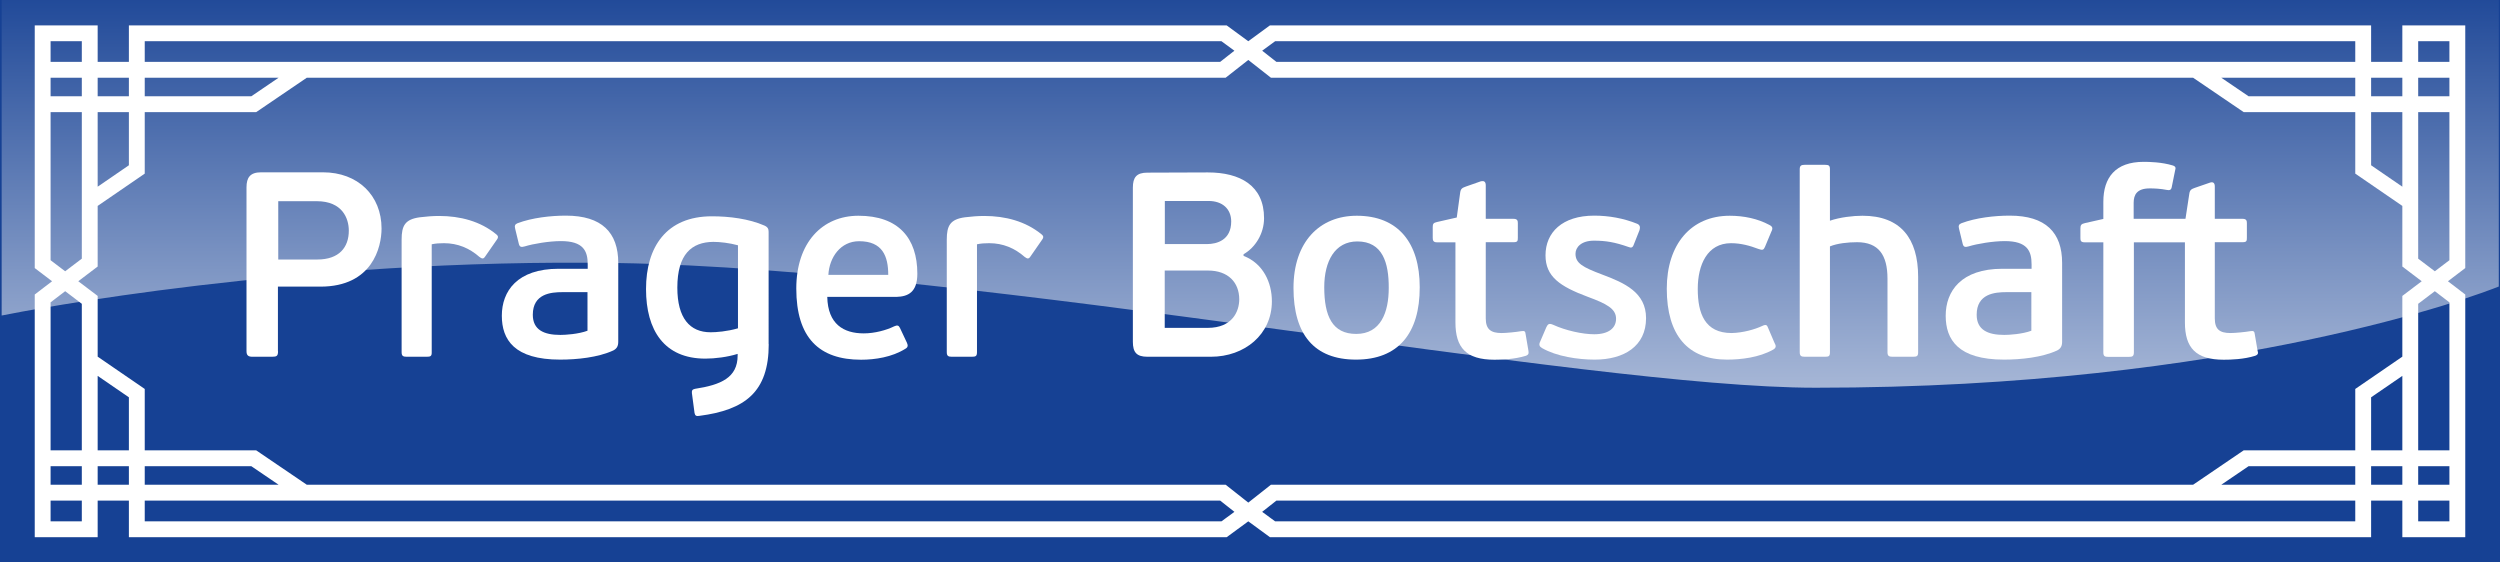
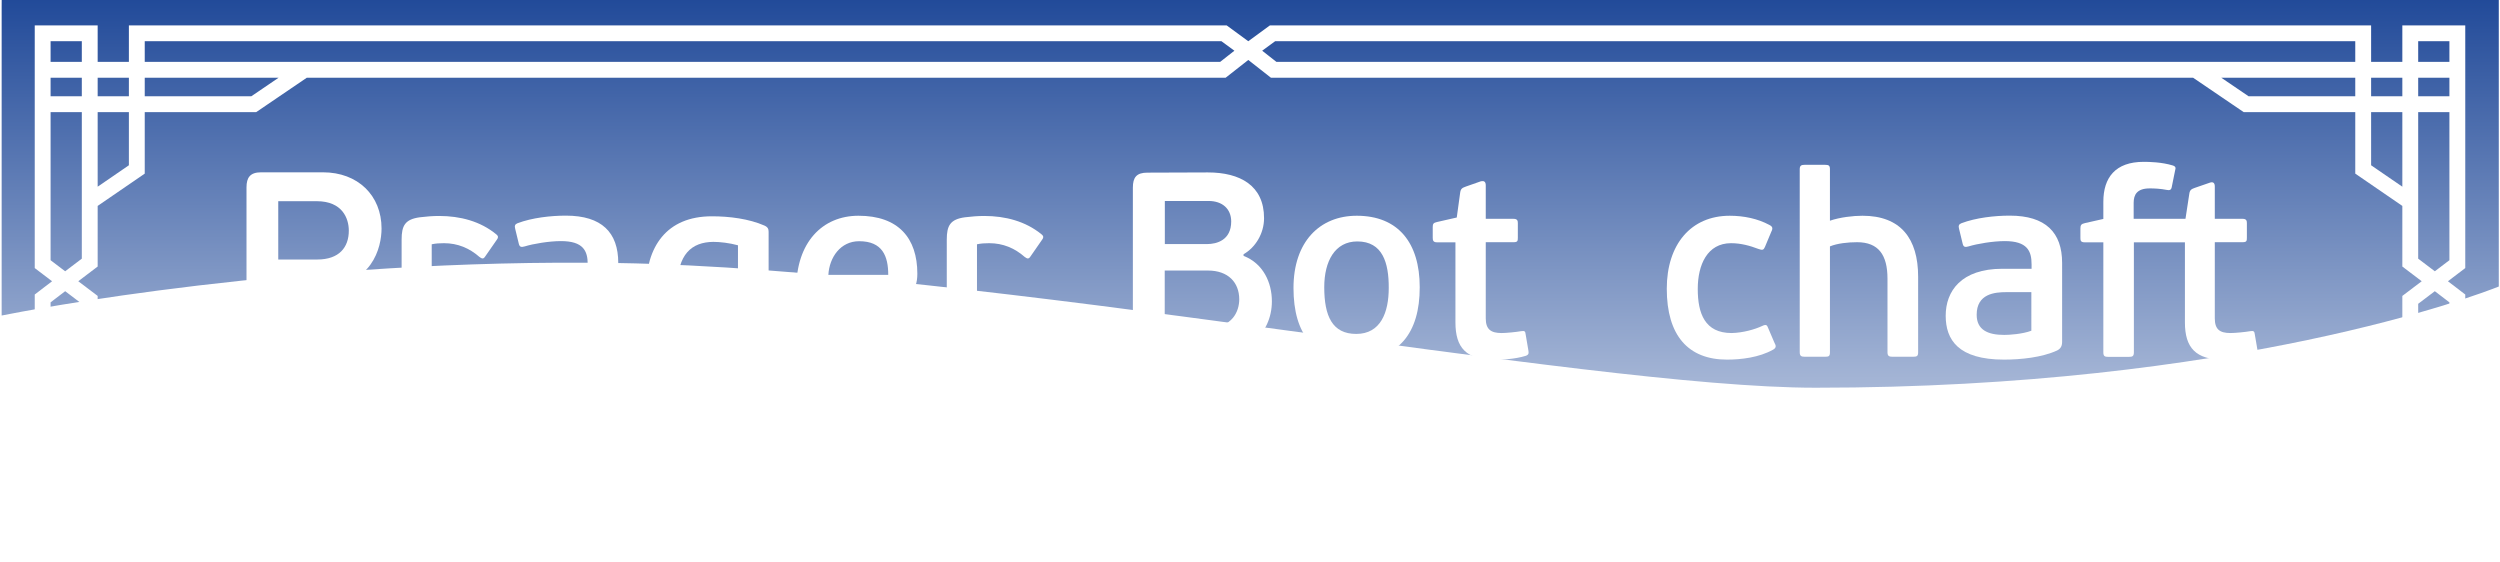
<svg xmlns="http://www.w3.org/2000/svg" xmlns:xlink="http://www.w3.org/1999/xlink" version="1.1" id="Ebene_1" x="0px" y="0px" viewBox="0 0 226.77 51.02" style="enable-background:new 0 0 226.77 51.02;" xml:space="preserve">
  <style type="text/css">
	.st0{fill:#164194;}
	
		.st1{clip-path:url(#SVGID_00000073703370116062603120000012543066969348782753_);fill:url(#SVGID_00000165229339976018719380000016892843588672524956_);}
	.st2{fill:none;stroke:#FFFFFF;stroke-width:1.438;stroke-miterlimit:10;}
	.st3{fill:#FFFFFF;}
</style>
  <g>
-     <rect class="st0" width="226.77" height="51.02" />
    <g>
      <defs>
        <path id="SVGID_1_" d="M0.15,0v28.62c2.15-0.43,26.77-5.24,55.93-4.76c32.85,0.54,87.58,11.31,108.61,11.31     c38.05,0.01,60.25-8.49,61.97-9.18V0H0.15z" />
      </defs>
      <clipPath id="SVGID_00000114065331390528994880000005539055022989048988_">
        <use xlink:href="#SVGID_1_" style="overflow:visible;" />
      </clipPath>
      <linearGradient id="SVGID_00000109748625432824725500000010561978619727898525_" gradientUnits="userSpaceOnUse" x1="2.017" y1="283.434" x2="2.318" y2="283.434" gradientTransform="matrix(1.056 -201.769 -201.769 -1.056 57299.266 764.707)">
        <stop offset="0" style="stop-color:#FFFFFF" />
        <stop offset="1" style="stop-color:#164194" />
      </linearGradient>
      <polygon style="clip-path:url(#SVGID_00000114065331390528994880000005539055022989048988_);fill:url(#SVGID_00000109748625432824725500000010561978619727898525_);" points="    -0.03,35.17 0.16,-1.2 226.85,0 226.66,36.37   " />
    </g>
    <path class="st2" d="M3.56,41.57h19.46l4.59,3.12 M8.14,32.73l4.27,2.93v12.35h98.62l2.13-1.56l-2.23-1.76H3.56 M5.91,25.51   l2.23,1.69v20.81H3.87V27.07L5.91,25.51z M223.21,9.45h-19.47l-4.59-3.12 M218.63,18.3l-4.27-2.93V3.02h-98.93l-2.13,1.56   l2.23,1.75h107.69 M220.86,25.51l-2.23-1.69V3.02h4.27v20.94L220.86,25.51z M223.21,41.57h-19.47l-4.59,3.12 M218.63,32.73   l-4.27,2.93v12.35h-98.93l-2.13-1.56l2.23-1.76h107.69 M220.86,25.51l-2.23,1.69v20.81h4.27V27.07L220.86,25.51z M3.56,9.45h19.46   l4.59-3.12 M8.14,18.3l4.27-2.93V3.02h98.62l2.13,1.56l-2.23,1.75H3.56 M5.91,25.51l2.23-1.69V3.02H3.87v20.94L5.91,25.51z" />
    <g>
      <path class="st3" d="M28.73,18.25h-3.49v5.29h3.54c1.98,0,2.86-1.1,2.86-2.62C31.64,19.83,31.07,18.25,28.73,18.25 M25.22,31.86    c0,0.43-0.12,0.5-0.54,0.5H22.9c-0.35,0-0.54-0.1-0.54-0.5V16.99c0-0.88,0.33-1.36,1.32-1.36h5.62c3.16,0,5.31,2.1,5.31,5.1    c0,1.69-0.83,5.27-5.55,5.27h-3.85V31.86z" />
      <path class="st3" d="M38.7,32.36h-1.82c-0.31,0-0.45-0.07-0.45-0.41V21.73c0-1.26,0.31-1.84,1.65-2.02    c0.57-0.07,1.16-0.12,1.75-0.12c1.91,0,3.75,0.48,5.19,1.67c0.21,0.17,0.17,0.31,0.07,0.45l-1.09,1.57    c-0.17,0.26-0.31,0.17-0.52,0.02c-0.9-0.79-1.96-1.24-3.21-1.24c-0.38,0-0.76,0.02-1.11,0.1v9.79    C39.17,32.31,39.05,32.36,38.7,32.36" />
      <path class="st3" d="M53.29,26.5h-2.27c-1.04,0-2.69,0.14-2.69,2.05c0,1.36,0.99,1.83,2.5,1.83c0.45,0,1.63-0.07,2.46-0.38V26.5z     M55.63,31.79c-1.39,0.64-3.31,0.83-4.82,0.83c-4.16,0-5.29-1.81-5.29-3.98c0-2.22,1.39-4.26,5.15-4.26h2.64v-0.41    c0-1.21-0.4-2.1-2.43-2.1c-1.06,0-2.5,0.24-3.28,0.48c-0.33,0.1-0.47,0.05-0.54-0.24l-0.33-1.36c-0.07-0.26-0.02-0.41,0.21-0.5    c1.32-0.5,3.02-0.69,4.39-0.69c3.26,0,4.75,1.53,4.75,4.29V31C56.08,31.38,55.96,31.62,55.63,31.79" />
      <path class="st3" d="M64.46,30.14c0.5,0,1.49-0.07,2.48-0.36v-7.53c-0.76-0.21-1.63-0.31-2.24-0.31    c-1.96,0.02-3.26,1.12-3.26,4.15C61.44,28.86,62.57,30.14,64.46,30.14 M69.73,31.22c0,4.34-2.15,5.96-6.28,6.5    c-0.28,0.05-0.4,0-0.45-0.26l-0.24-1.81c-0.02-0.24,0.05-0.33,0.28-0.38c2.34-0.36,3.87-1,3.87-3.03V32.1    c-0.92,0.29-2.06,0.43-2.93,0.43c-3.73,0-5.38-2.57-5.38-6.31c0-3.81,1.84-6.6,5.97-6.6c1.58,0,3.35,0.22,4.77,0.84    c0.31,0.14,0.38,0.31,0.38,0.57V31.22z" />
      <path class="st3" d="M75.14,24.93h5.43c0-1.69-0.52-3.05-2.64-3.05C76.25,21.88,75.23,23.33,75.14,24.93 M83.21,24.83    c0,1.67-0.83,2.07-1.89,2.1h-6.28c0.05,2.48,1.49,3.31,3.31,3.31c0.99,0,2.05-0.29,2.76-0.64c0.28-0.12,0.4-0.1,0.52,0.14    l0.64,1.36c0.12,0.26,0.07,0.43-0.17,0.55c-1.18,0.74-2.72,0.98-3.99,0.98c-3.8,0-5.88-1.98-5.88-6.46c0-4.17,2.36-6.6,5.64-6.6    C81.49,19.57,83.21,21.59,83.21,24.83" />
      <path class="st3" d="M88.15,32.36h-1.82c-0.31,0-0.45-0.07-0.45-0.41V21.73c0-1.26,0.31-1.84,1.65-2.02    c0.57-0.07,1.16-0.12,1.75-0.12c1.91,0,3.75,0.48,5.2,1.67c0.21,0.17,0.17,0.31,0.07,0.45l-1.09,1.57    c-0.17,0.26-0.31,0.17-0.52,0.02c-0.9-0.79-1.96-1.24-3.21-1.24c-0.38,0-0.76,0.02-1.11,0.1v9.79    C88.62,32.31,88.5,32.36,88.15,32.36" />
      <path class="st3" d="M109.57,24.54h-3.92v5.2h3.9c2.24,0,2.86-1.5,2.86-2.6C112.4,25.62,111.41,24.54,109.57,24.54 M105.65,22.14    h3.83c0.9,0,2.2-0.36,2.2-2.05c0-1.14-0.8-1.86-2.05-1.86h-3.97V22.14z M112.8,23.21c1.79,0.69,2.57,2.43,2.57,4.12    c0,3-2.46,5.03-5.53,5.03h-5.76c-0.99,0-1.32-0.41-1.32-1.36V17.02c0-0.93,0.33-1.36,1.32-1.36l5.48-0.02    c2.93,0,5.1,1.19,5.1,4.15c0,1.41-0.8,2.67-1.86,3.27V23.21z" />
      <path class="st3" d="M123.12,21.9c-2.03,0-3,1.79-3,4.15c0,2.62,0.73,4.24,2.9,4.24c2.22,0,2.95-1.95,2.95-4.17    C125.98,23.83,125.41,21.9,123.12,21.9 M123,32.62c-3.8,0-5.67-2.29-5.67-6.5c0-4.17,2.36-6.55,5.74-6.55    c3.75,0,5.71,2.45,5.71,6.48C128.79,30.24,126.83,32.62,123,32.62" />
      <path class="st3" d="M138.42,32.27c-1.06,0.33-2.27,0.36-2.86,0.36c-2.57,0-3.54-1.1-3.54-3.38v-7.27h-1.68    c-0.33,0-0.38-0.17-0.38-0.41v-0.98c0-0.29,0.07-0.38,0.38-0.45l1.8-0.41l0.31-2.26c0.05-0.36,0.19-0.43,0.52-0.55l1.37-0.48    c0.26-0.05,0.43,0.02,0.43,0.38v3.03h2.53c0.33,0,0.38,0.17,0.38,0.38v1.33c0,0.29-0.02,0.41-0.38,0.41h-2.53v6.91    c0,1,0.47,1.33,1.44,1.33c0.4,0,1.32-0.09,1.77-0.17c0.31-0.05,0.38,0.02,0.4,0.24l0.26,1.53C138.66,32,138.71,32.15,138.42,32.27    " />
-       <path class="st3" d="M144.66,32.62c-1.54,0-3.47-0.29-4.79-1.05c-0.21-0.12-0.31-0.29-0.17-0.57l0.57-1.33    c0.14-0.29,0.26-0.36,0.61-0.21c1.13,0.52,2.67,0.86,3.73,0.86c1.32,0,1.98-0.57,1.98-1.41c0-0.91-0.87-1.36-2.55-1.98    c-2.55-0.95-3.85-1.84-3.85-3.77c0-2.07,1.51-3.6,4.42-3.6c1.32,0,2.67,0.24,3.9,0.74c0.26,0.12,0.28,0.31,0.21,0.57l-0.54,1.36    c-0.1,0.26-0.24,0.26-0.47,0.17c-1.23-0.43-2.06-0.57-3.12-0.57c-1.16,0-1.68,0.6-1.68,1.19c0,0.86,0.66,1.22,2.41,1.88    c2.03,0.76,3.99,1.62,3.99,3.96C149.31,31.41,147.3,32.62,144.66,32.62" />
      <path class="st3" d="M159.84,29.57c0.35-0.17,0.45-0.09,0.54,0.17l0.59,1.38c0.17,0.29,0.12,0.45-0.14,0.6    c-1.27,0.71-2.9,0.9-4.18,0.9c-3.52,0-5.46-2.19-5.46-6.43c0-4.03,2.2-6.62,5.71-6.62c1.27,0,2.53,0.26,3.59,0.83    c0.28,0.14,0.35,0.29,0.19,0.6l-0.59,1.41c-0.12,0.26-0.21,0.31-0.59,0.17c-0.76-0.29-1.58-0.52-2.48-0.52    c-2.15,0-3.02,1.95-3.02,4.15c0,2.22,0.64,4,3.07,4C158.09,30.19,159.18,29.88,159.84,29.57" />
      <path class="st3" d="M173.52,32.36h-1.86c-0.31,0-0.45-0.07-0.45-0.41v-6.67c0-2.14-0.8-3.31-2.76-3.31c-0.8,0-1.79,0.1-2.46,0.38    v9.6c0,0.36-0.1,0.41-0.45,0.41h-1.84c-0.31,0-0.45-0.07-0.45-0.41V15.35c0-0.33,0.14-0.4,0.45-0.4h1.84    c0.35,0,0.45,0.07,0.45,0.4v4.67c0.9-0.31,2.1-0.45,2.95-0.45c3.47,0,5.05,2.07,5.05,5.53v6.86    C173.99,32.31,173.87,32.36,173.52,32.36" />
      <path class="st3" d="M184.26,26.5h-2.27c-1.04,0-2.69,0.14-2.69,2.05c0,1.36,0.99,1.83,2.5,1.83c0.45,0,1.63-0.07,2.46-0.38V26.5z     M186.6,31.79c-1.39,0.64-3.31,0.83-4.82,0.83c-4.16,0-5.29-1.81-5.29-3.98c0-2.22,1.39-4.26,5.15-4.26h2.64v-0.41    c0-1.21-0.4-2.1-2.43-2.1c-1.06,0-2.5,0.24-3.28,0.48c-0.33,0.1-0.47,0.05-0.54-0.24l-0.33-1.36c-0.07-0.26-0.02-0.41,0.21-0.5    c1.32-0.5,3.02-0.69,4.39-0.69c3.26,0,4.75,1.53,4.75,4.29V31C187.05,31.38,186.93,31.62,186.6,31.79" />
      <path class="st3" d="M204.57,32.27c-1.04,0.33-2.24,0.36-2.86,0.36c-2.55,0-3.52-1.1-3.52-3.38v-7.27h-4.63v9.98    c0,0.36-0.14,0.41-0.45,0.41h-1.87c-0.31,0-0.45-0.05-0.45-0.41v-9.98h-1.7c-0.35,0-0.38-0.17-0.38-0.38v-0.88    c0-0.29,0.07-0.41,0.4-0.48l1.68-0.38V18.3c0-2.19,1.09-3.62,3.66-3.62c0.47,0,1.63,0.02,2.64,0.33c0.31,0.1,0.26,0.26,0.21,0.45    l-0.31,1.53c-0.05,0.24-0.19,0.29-0.43,0.24c-0.61-0.12-1.16-0.14-1.56-0.14c-1.16,0-1.46,0.57-1.46,1.31v1.45h4.7l0.35-2.29    c0.05-0.33,0.19-0.41,0.5-0.52l1.39-0.48c0.24-0.07,0.42,0,0.42,0.36v2.93h2.53c0.33,0,0.38,0.17,0.38,0.38v1.33    c0,0.29-0.02,0.41-0.38,0.41h-2.53v6.91c0,1,0.45,1.33,1.42,1.33c0.43,0,1.35-0.09,1.8-0.17c0.28-0.05,0.38,0.02,0.4,0.24    l0.26,1.53C204.83,32,204.88,32.15,204.57,32.27" />
    </g>
  </g>
</svg>